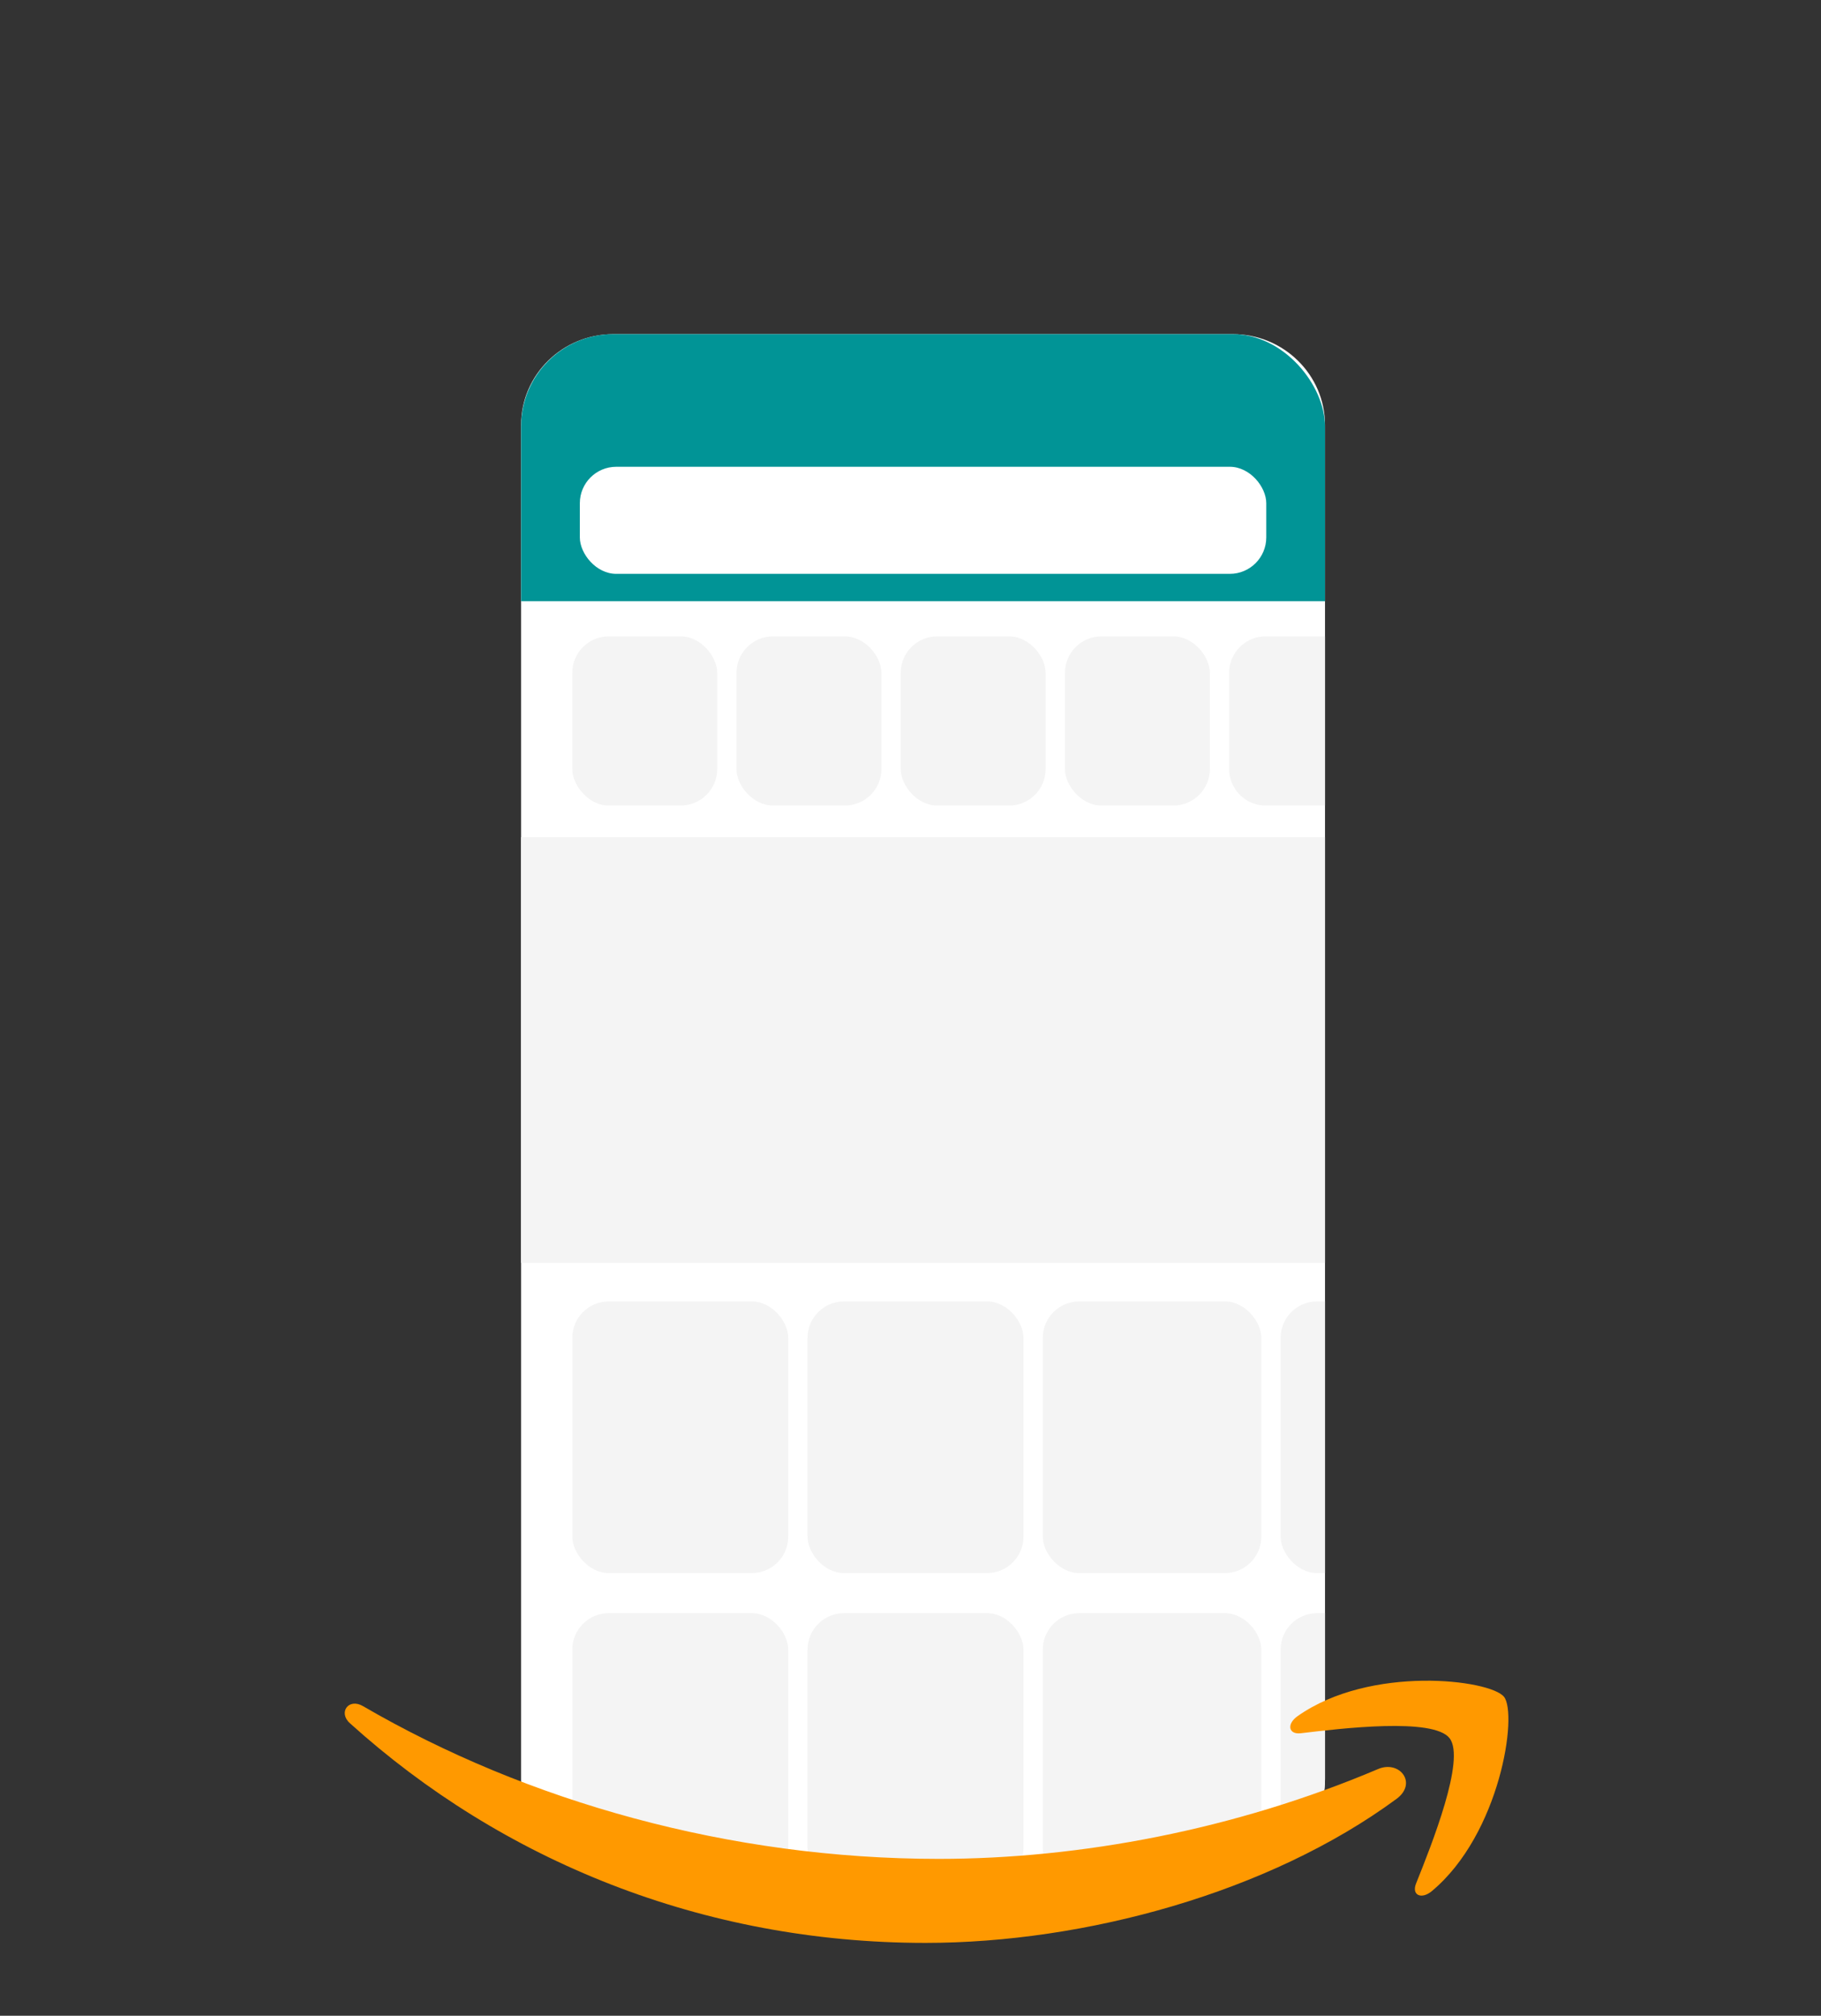
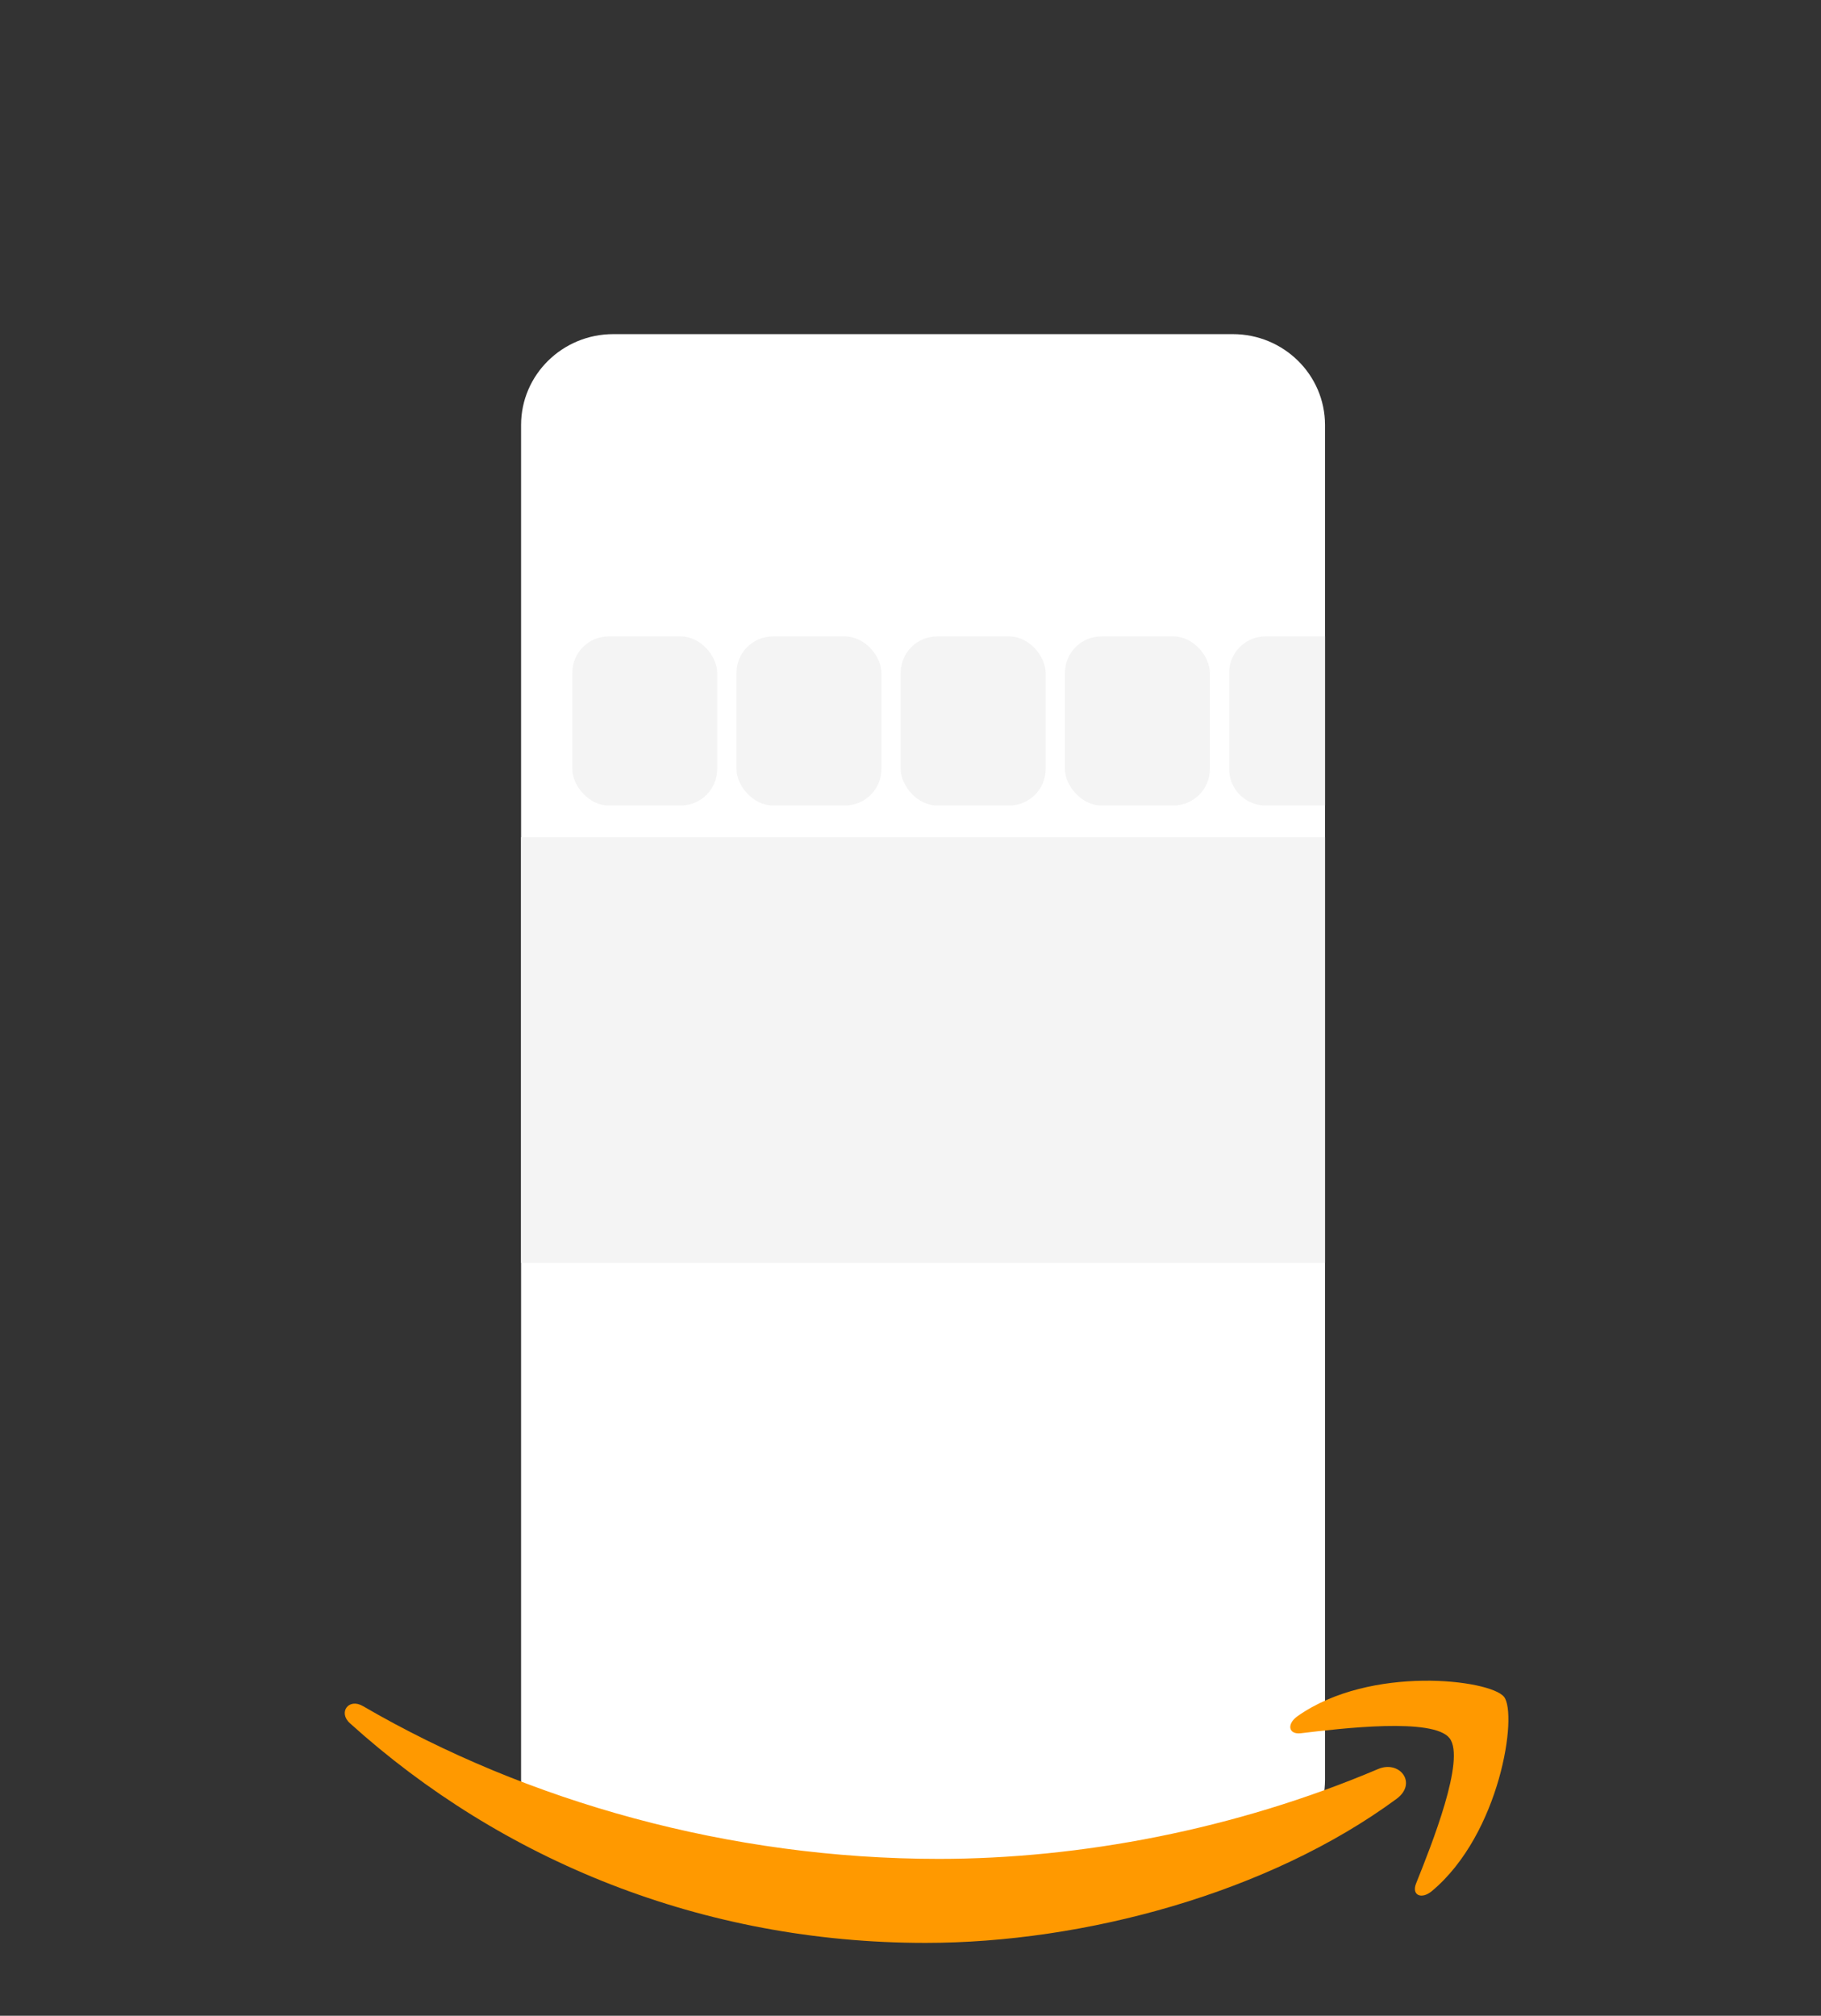
<svg xmlns="http://www.w3.org/2000/svg" width="750" height="830" viewBox="0 0 750 830">
  <rect x="0" y="0" width="750" height="830" fill="#333333" stroke="none" />
  <defs>
    <clipPath id="clip-path">
-       <rect id="Rettangolo_6396" data-name="Rettangolo 6396" width="331.108" height="632.624" rx="38" fill="#f4f4f4" />
-     </clipPath>
+       </clipPath>
    <clipPath id="clip-Telefono-amazon">
      <rect width="750" height="830" />
    </clipPath>
  </defs>
  <g id="Telefono-amazon" clip-path="url(#clip-Telefono-amazon)">
    <g id="Raggruppa_86413" data-name="Raggruppa 86413" transform="translate(0 45.454)">
      <g id="Raggruppa_86351" data-name="Raggruppa 86351" transform="translate(214.613 92.124)">
        <path id="Tracciato_106754" data-name="Tracciato 106754" d="M38,0H293.108c20.987,0,38,16.756,38,37.425V595.2c0,20.669-17.013,37.424-38,37.424H38c-20.987,0-38-16.755-38-37.424V37.425C0,16.756,17.013,0,38,0Z" transform="translate(0 0)" fill="#fff" />
        <rect id="Rettangolo_6410" data-name="Rettangolo 6410" width="331.108" height="175.24" transform="translate(0 207.15)" fill="#f4f4f4" />
        <g id="Gruppo_di_maschere_145" data-name="Gruppo di maschere 145" transform="translate(0 0)" clip-path="url(#clip-path)">
          <g id="Raggruppa_86345" data-name="Raggruppa 86345" transform="translate(21.102 526.651)">
            <g id="Raggruppa_86347" data-name="Raggruppa 86347" transform="translate(-1254.595 0)">
              <rect id="Rettangolo_6397" data-name="Rettangolo 6397" width="89.999" height="111.85" rx="15" transform="translate(1546.322)" fill="#f4f4f4" />
              <rect id="Rettangolo_6395" data-name="Rettangolo 6395" width="89.999" height="111.85" rx="15" transform="translate(1448.365)" fill="#f4f4f4" />
-               <rect id="Rettangolo_6394" data-name="Rettangolo 6394" width="88.928" height="111.85" rx="15" transform="translate(1351.48)" fill="#f4f4f4" />
              <rect id="Rettangolo_6393" data-name="Rettangolo 6393" width="88.928" height="111.85" rx="15" transform="translate(1254.595)" fill="#f4f4f4" />
            </g>
          </g>
          <g id="Raggruppa_86349" data-name="Raggruppa 86349" transform="translate(21.102 398.292)">
            <g id="Raggruppa_86347-2" data-name="Raggruppa 86347" transform="translate(-1254.595 0)">
              <rect id="Rettangolo_6397-2" data-name="Rettangolo 6397" width="89.999" height="111.85" rx="15" transform="translate(1546.322)" fill="#f4f4f4" />
              <rect id="Rettangolo_6395-2" data-name="Rettangolo 6395" width="89.999" height="111.85" rx="15" transform="translate(1448.365)" fill="#f4f4f4" />
              <rect id="Rettangolo_6394-2" data-name="Rettangolo 6394" width="88.928" height="111.85" rx="15" transform="translate(1351.48)" fill="#f4f4f4" />
              <rect id="Rettangolo_6393-2" data-name="Rettangolo 6393" width="88.928" height="111.85" rx="15" transform="translate(1254.595)" fill="#f4f4f4" />
            </g>
          </g>
          <path id="Tracciato_106714" data-name="Tracciato 106714" d="M0,0H415.711V124.5H0Z" transform="translate(-42.112 -14.524)" fill="#019496" />
        </g>
        <rect id="Rettangolo_6411" data-name="Rettangolo 6411" width="282.712" height="44.085" rx="15" transform="translate(24.199 54.623)" fill="#fff" />
-         <path id="Rettangolo_6434" data-name="Rettangolo 6434" d="M15,0H39.473a0,0,0,0,1,0,0V69.626a0,0,0,0,1,0,0H15a15,15,0,0,1-15-15V15A15,15,0,0,1,15,0Z" transform="translate(291.636 124.466)" fill="#f4f4f4" />
+         <path id="Rettangolo_6434" data-name="Rettangolo 6434" d="M15,0H39.473V69.626a0,0,0,0,1,0,0H15a15,15,0,0,1-15-15V15A15,15,0,0,1,15,0Z" transform="translate(291.636 124.466)" fill="#f4f4f4" />
        <rect id="Rettangolo_6435" data-name="Rettangolo 6435" width="59.68" height="69.626" rx="15" transform="translate(223.999 124.466)" fill="#f4f4f4" />
        <rect id="Rettangolo_6436" data-name="Rettangolo 6436" width="59.68" height="69.626" rx="15" transform="translate(156.362 124.466)" fill="#f4f4f4" />
        <rect id="Rettangolo_6437" data-name="Rettangolo 6437" width="59.68" height="69.626" rx="15" transform="translate(88.725 124.466)" fill="#f4f4f4" />
        <rect id="Rettangolo_6438" data-name="Rettangolo 6438" width="59.68" height="69.626" rx="15" transform="translate(21.088 124.466)" fill="#f4f4f4" />
      </g>
      <g id="Raggruppa_86343" data-name="Raggruppa 86343" transform="translate(141.987 646.587)">
        <path id="path8" d="M518.318,155.241c-52.482,38.684-128.552,59.323-194.046,59.323-91.834,0-174.508-33.966-237.054-90.458-4.914-4.442-.511-10.5,5.386-7.037,67.5,39.273,150.96,62.9,237.172,62.9,58.143,0,122.1-12.03,180.916-36.993,8.885-3.774,16.315,5.818,7.627,12.265" transform="translate(-85.1 -106.605)" fill="#f90" />
        <path id="path10" d="M410.412,133.422c-6.683-8.57-44.344-4.049-61.249-2.044-5.15.629-5.936-3.853-1.3-7.076,30-21.111,79.215-15.017,84.954-7.941,5.74,7.116-1.494,56.453-29.681,80-4.324,3.617-8.452,1.69-6.526-3.106,6.329-15.8,20.521-51.224,13.8-59.834" transform="translate(44.625 -109.749)" fill="#f90" />
      </g>
    </g>
  </g>
</svg>